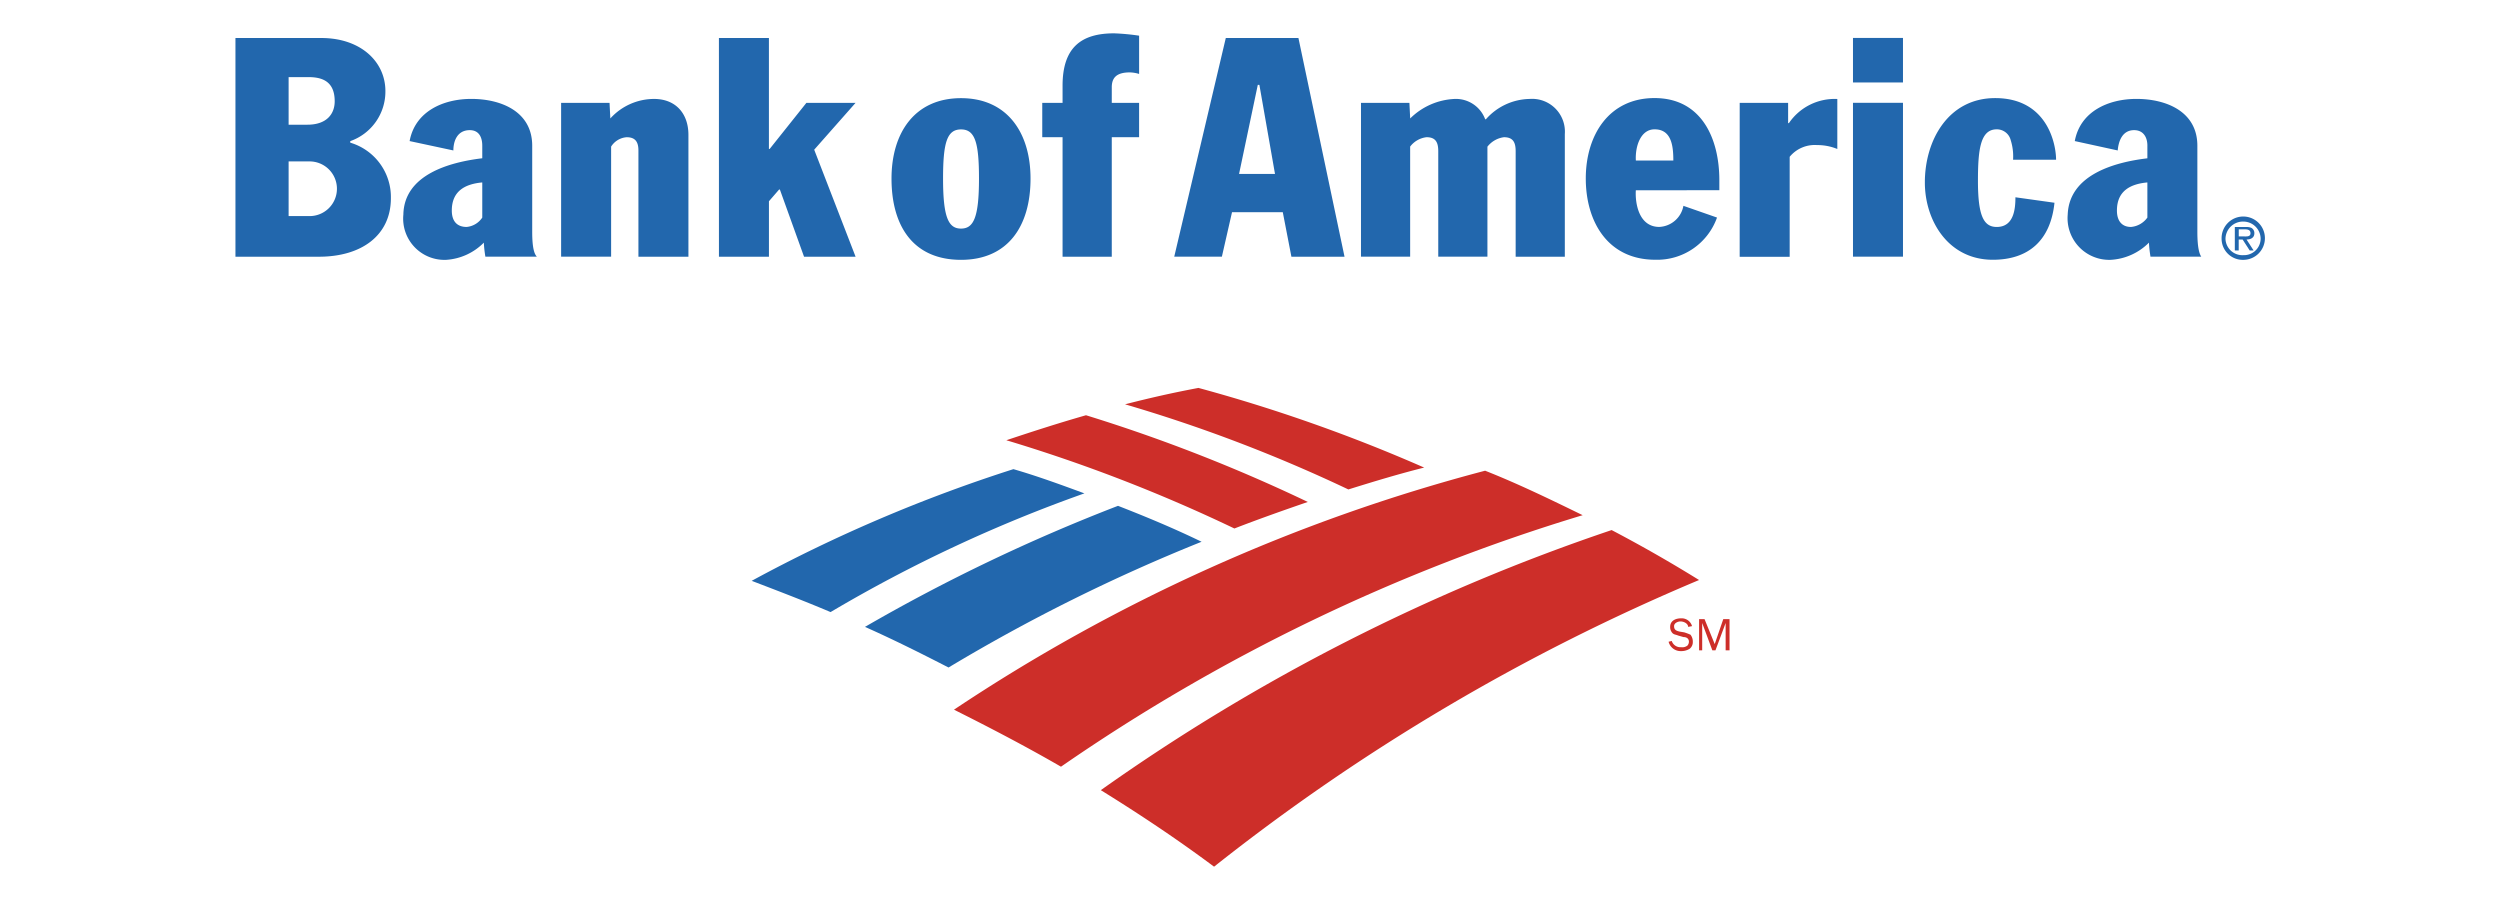
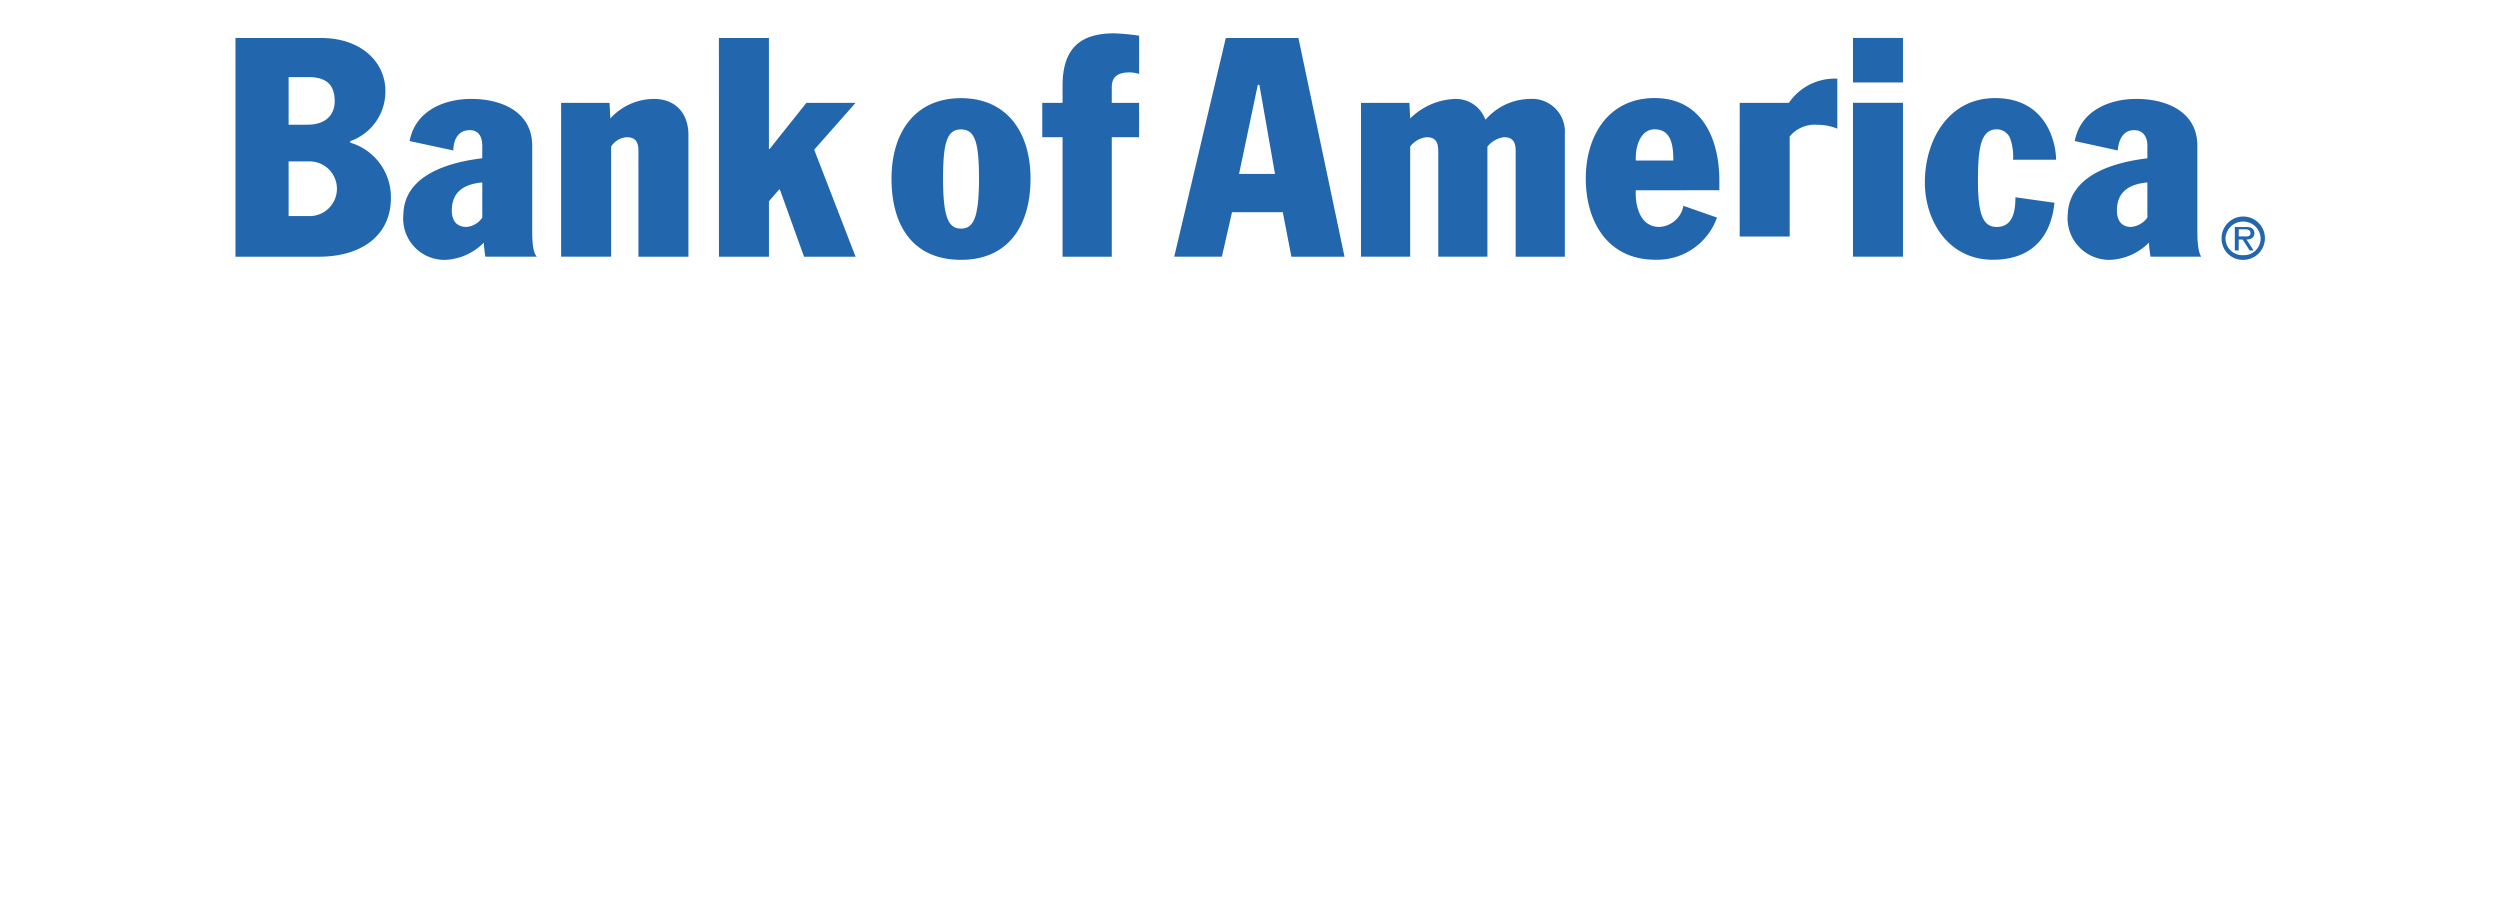
<svg xmlns="http://www.w3.org/2000/svg" width="300" height="108" viewBox="0 0 300 108">
  <g id="bank-of-america" transform="translate(-78 -286)">
-     <rect id="사각형_11" data-name="사각형 11" width="300" height="108" transform="translate(78 286)" fill="none" />
    <g id="bank-of-america-4_1_" data-name="bank-of-america-4 (1)" transform="translate(94.934 224.992)">
-       <path id="패스_506" data-name="패스 506" d="M99.276,106.554c3.374,1.312,6.747,2.719,10.028,4.311a212.933,212.933,0,0,0-30.365,15.09c-3.281-1.688-6.654-3.374-10.028-4.875A215.029,215.029,0,0,1,99.276,106.554Zm-12.56-4.4a181.8,181.8,0,0,0-31.4,13.4c3.186,1.219,6.373,2.437,9.466,3.75a173.176,173.176,0,0,1,30.46-14.245C92.433,104.024,89.622,102.993,86.716,102.15Z" transform="translate(17.952 15.154)" fill="#2267ad" fill-rule="evenodd" />
-       <path id="패스_507" data-name="패스 507" d="M158.689,125.593a1.093,1.093,0,0,0,1.125.749,1.013,1.013,0,0,0,.75-.187.718.718,0,0,0,.187-.469c0-.375-.28-.562-.658-.562l-.655-.187c-.187-.094-.47-.094-.658-.282a1.062,1.062,0,0,1-.28-.749c0-.749.658-1.029,1.312-1.029a1.291,1.291,0,0,1,1.312.936l-.467.093c0-.376-.47-.656-.938-.656-.28,0-.75.187-.75.562,0,.469.283.562.658.656l.56.093a6.351,6.351,0,0,1,.75.28,1.314,1.314,0,0,1,.28.845,1.017,1.017,0,0,1-.375.843,1.88,1.88,0,0,1-1.031.282,1.492,1.492,0,0,1-1.5-1.125l.373-.093Zm3.655,1.125h-.373V122.97h.653l1.222,3,1.028-3h.75v3.748h-.467v-3.281l-1.221,3.281h-.375l-1.218-3.281v3.281Zm-47.328-17.807A195.478,195.478,0,0,0,88.4,98.507c-3.281.936-6.467,1.967-9.56,3a189.966,189.966,0,0,1,27.368,10.59c2.906-1.125,5.809-2.154,8.81-3.185Zm13.965-4.124a193.349,193.349,0,0,0-27.087-9.559c-3,.562-5.9,1.218-8.809,1.967a181.613,181.613,0,0,1,26.8,10.217C122.887,106.474,125.98,105.537,128.981,104.787Zm22.492,7.5a236.266,236.266,0,0,0-61.294,31.21c4.686,2.9,9.184,5.9,13.589,9.183a248.712,248.712,0,0,1,58.2-34.4Q156.831,115.095,151.473,112.285Zm-15.183-7.123A211.6,211.6,0,0,0,72.559,133.84c4.311,2.156,8.623,4.406,12.84,6.842A223.586,223.586,0,0,1,148,110.5c-3.841-1.873-7.685-3.747-11.715-5.341Z" transform="translate(24.986 12.33)" fill="#cd2e29" fill-rule="evenodd" />
-       <path id="패스_508" data-name="패스 508" d="M98.389,72.787c5.529,0,8.341,4.124,8.341,9.653,0,5.718-2.719,9.748-8.341,9.748-5.717,0-8.341-4.03-8.341-9.748,0-5.529,2.812-9.653,8.341-9.653Zm0,15.651c1.5,0,2.156-1.312,2.156-6,0-4.311-.469-5.9-2.156-5.9s-2.156,1.592-2.156,5.9C96.233,87.126,96.889,88.439,98.389,88.439Zm12.185-10.966h-2.437V73.349h2.437V71.288c0-4.593,2.25-6.28,6.185-6.28a27.114,27.114,0,0,1,3,.282v4.593a4.054,4.054,0,0,0-1.124-.187c-1.592,0-2.156.656-2.156,1.78V73.35h3.279v4.124h-3.279V91.814h-5.905ZM40.938,78.5c0-1.125-.469-1.874-1.5-1.874-1.5,0-1.968,1.312-1.968,2.436l-5.249-1.125c.655-3.561,4.03-5.06,7.4-5.06,3.561,0,7.31,1.5,7.31,5.622V88.812c0,2.061.282,2.717.562,3H41.312a15.419,15.419,0,0,1-.187-1.687,6.968,6.968,0,0,1-4.5,2.063,4.951,4.951,0,0,1-5.155-5.436C31.564,81.97,37,80.471,40.938,80V78.5Zm0,4.4c-2.061.187-3.655,1.031-3.655,3.374,0,1.312.656,1.968,1.781,1.968a2.53,2.53,0,0,0,1.874-1.125ZM56.4,78.6V91.812h-6V73.349h5.811l.094,1.875a7.088,7.088,0,0,1,5.248-2.343c2.625,0,4.124,1.78,4.124,4.311V91.814h-6V79.067c0-1.031-.376-1.592-1.407-1.592A2.407,2.407,0,0,0,56.4,78.6ZM69.336,65.57h6V78.878h.093l4.406-5.529h5.9L80.77,78.973l4.966,12.84H79.551l-2.9-8.061h-.094l-1.218,1.407v6.654h-6ZM25.1,78.129a6.808,6.808,0,0,1,4.873,6.656c0,4.5-3.561,7.029-8.623,7.029H11.32V65.57H21.629c4.686,0,7.685,2.812,7.685,6.373a6.3,6.3,0,0,1-4.217,6v.189Zm-7.4,8.81h2.436a3.281,3.281,0,1,0,0-6.56H17.7v6.56Zm0-10.967h2.249c2.343,0,3.281-1.312,3.281-2.812,0-2.53-1.687-2.9-3.186-2.9H17.7v5.717ZM240.753,78.5c0-1.125-.563-1.874-1.592-1.874-1.408,0-1.875,1.312-1.968,2.436l-5.153-1.125c.655-3.561,4.028-5.06,7.4-5.06,3.561,0,7.309,1.5,7.309,5.622V88.812c0,2.061.28,2.717.47,3h-6.094a15.42,15.42,0,0,1-.187-1.687,6.994,6.994,0,0,1-4.593,2.063,5,5,0,0,1-5.153-5.436c.187-4.78,5.624-6.28,9.559-6.747V78.5Zm0,4.4c-2.063.187-3.655,1.031-3.655,3.374,0,1.312.655,1.968,1.685,1.968a2.7,2.7,0,0,0,1.968-1.125V82.908h0Zm-61.387.938c-.1,1.592.375,4.4,2.81,4.4a3.086,3.086,0,0,0,2.9-2.53l4.031,1.407a7.619,7.619,0,0,1-7.406,5.062c-5.718,0-8.341-4.593-8.341-9.748,0-5.249,2.813-9.653,8.247-9.653,5.718,0,7.779,4.967,7.779,9.841v1.218Zm4.5-3.562c0-1.687-.187-3.748-2.25-3.748-1.685,0-2.343,2.061-2.247,3.748Zm21.558-6.934h6V91.812h-6Zm0-7.779h6v5.343h-6Zm19.211,14.621a6.468,6.468,0,0,0-.28-2.343,1.715,1.715,0,0,0-1.685-1.312c-1.968,0-2.25,2.436-2.25,6.185,0,4.124.655,5.529,2.25,5.529,2.06,0,2.247-2.156,2.247-3.561l4.686.656c-.467,4.5-3.091,6.842-7.4,6.842-5.341,0-8.154-4.686-8.154-9.279,0-5.06,2.813-10.121,8.434-10.121,6.281,0,7.312,5.529,7.312,7.4h-5.156ZM130.161,65.57h8.717l5.531,26.243h-6.374L137,86.47h-6.092l-1.218,5.342h-5.717Zm1.594,16.308h4.31l-1.873-10.684H134l-2.247,10.684Zm60.074-8.528h5.811v2.437h.093a6.638,6.638,0,0,1,5.811-2.9v6a6.26,6.26,0,0,0-2.436-.469,3.884,3.884,0,0,0-3.281,1.407v12h-6ZM161.557,78.6V91.812h-5.9V79.16c0-1.031-.28-1.687-1.405-1.687a2.884,2.884,0,0,0-1.968,1.124V91.812h-5.9V73.349h5.811l.093,1.875a8.067,8.067,0,0,1,5.343-2.343,3.742,3.742,0,0,1,3.655,2.436h.093a7.154,7.154,0,0,1,5.25-2.436,3.935,3.935,0,0,1,4.216,4.217V91.814h-5.9V79.161c0-1.031-.28-1.687-1.405-1.687a3,3,0,0,0-1.971,1.122Zm88.1,11.06a2.6,2.6,0,1,1,2.623,2.53A2.54,2.54,0,0,1,249.657,89.657Zm.467,0a2.027,2.027,0,0,0,2.156,1.967,2,2,0,0,0,2.063-1.967,2.081,2.081,0,0,0-2.063-2.063A2.1,2.1,0,0,0,250.125,89.657Z" transform="translate(0)" fill="#2267ad" fill-rule="evenodd" />
+       <path id="패스_508" data-name="패스 508" d="M98.389,72.787c5.529,0,8.341,4.124,8.341,9.653,0,5.718-2.719,9.748-8.341,9.748-5.717,0-8.341-4.03-8.341-9.748,0-5.529,2.812-9.653,8.341-9.653Zm0,15.651c1.5,0,2.156-1.312,2.156-6,0-4.311-.469-5.9-2.156-5.9s-2.156,1.592-2.156,5.9C96.233,87.126,96.889,88.439,98.389,88.439Zm12.185-10.966h-2.437V73.349h2.437V71.288c0-4.593,2.25-6.28,6.185-6.28a27.114,27.114,0,0,1,3,.282v4.593a4.054,4.054,0,0,0-1.124-.187c-1.592,0-2.156.656-2.156,1.78V73.35h3.279v4.124h-3.279V91.814h-5.905ZM40.938,78.5c0-1.125-.469-1.874-1.5-1.874-1.5,0-1.968,1.312-1.968,2.436l-5.249-1.125c.655-3.561,4.03-5.06,7.4-5.06,3.561,0,7.31,1.5,7.31,5.622V88.812c0,2.061.282,2.717.562,3H41.312a15.419,15.419,0,0,1-.187-1.687,6.968,6.968,0,0,1-4.5,2.063,4.951,4.951,0,0,1-5.155-5.436C31.564,81.97,37,80.471,40.938,80V78.5Zm0,4.4c-2.061.187-3.655,1.031-3.655,3.374,0,1.312.656,1.968,1.781,1.968a2.53,2.53,0,0,0,1.874-1.125ZM56.4,78.6V91.812h-6V73.349h5.811l.094,1.875a7.088,7.088,0,0,1,5.248-2.343c2.625,0,4.124,1.78,4.124,4.311V91.814h-6V79.067c0-1.031-.376-1.592-1.407-1.592A2.407,2.407,0,0,0,56.4,78.6ZM69.336,65.57h6V78.878h.093l4.406-5.529h5.9L80.77,78.973l4.966,12.84H79.551l-2.9-8.061h-.094l-1.218,1.407v6.654h-6ZM25.1,78.129a6.808,6.808,0,0,1,4.873,6.656c0,4.5-3.561,7.029-8.623,7.029H11.32V65.57H21.629c4.686,0,7.685,2.812,7.685,6.373a6.3,6.3,0,0,1-4.217,6v.189Zm-7.4,8.81h2.436a3.281,3.281,0,1,0,0-6.56H17.7v6.56Zm0-10.967h2.249c2.343,0,3.281-1.312,3.281-2.812,0-2.53-1.687-2.9-3.186-2.9H17.7v5.717ZM240.753,78.5c0-1.125-.563-1.874-1.592-1.874-1.408,0-1.875,1.312-1.968,2.436l-5.153-1.125c.655-3.561,4.028-5.06,7.4-5.06,3.561,0,7.309,1.5,7.309,5.622V88.812c0,2.061.28,2.717.47,3h-6.094a15.42,15.42,0,0,1-.187-1.687,6.994,6.994,0,0,1-4.593,2.063,5,5,0,0,1-5.153-5.436c.187-4.78,5.624-6.28,9.559-6.747V78.5Zm0,4.4c-2.063.187-3.655,1.031-3.655,3.374,0,1.312.655,1.968,1.685,1.968a2.7,2.7,0,0,0,1.968-1.125V82.908h0Zm-61.387.938c-.1,1.592.375,4.4,2.81,4.4a3.086,3.086,0,0,0,2.9-2.53l4.031,1.407a7.619,7.619,0,0,1-7.406,5.062c-5.718,0-8.341-4.593-8.341-9.748,0-5.249,2.813-9.653,8.247-9.653,5.718,0,7.779,4.967,7.779,9.841v1.218Zm4.5-3.562c0-1.687-.187-3.748-2.25-3.748-1.685,0-2.343,2.061-2.247,3.748Zm21.558-6.934h6V91.812h-6Zm0-7.779h6v5.343h-6Zm19.211,14.621a6.468,6.468,0,0,0-.28-2.343,1.715,1.715,0,0,0-1.685-1.312c-1.968,0-2.25,2.436-2.25,6.185,0,4.124.655,5.529,2.25,5.529,2.06,0,2.247-2.156,2.247-3.561l4.686.656c-.467,4.5-3.091,6.842-7.4,6.842-5.341,0-8.154-4.686-8.154-9.279,0-5.06,2.813-10.121,8.434-10.121,6.281,0,7.312,5.529,7.312,7.4h-5.156ZM130.161,65.57h8.717l5.531,26.243h-6.374L137,86.47h-6.092l-1.218,5.342h-5.717Zm1.594,16.308h4.31l-1.873-10.684H134l-2.247,10.684Zm60.074-8.528h5.811h.093a6.638,6.638,0,0,1,5.811-2.9v6a6.26,6.26,0,0,0-2.436-.469,3.884,3.884,0,0,0-3.281,1.407v12h-6ZM161.557,78.6V91.812h-5.9V79.16c0-1.031-.28-1.687-1.405-1.687a2.884,2.884,0,0,0-1.968,1.124V91.812h-5.9V73.349h5.811l.093,1.875a8.067,8.067,0,0,1,5.343-2.343,3.742,3.742,0,0,1,3.655,2.436h.093a7.154,7.154,0,0,1,5.25-2.436,3.935,3.935,0,0,1,4.216,4.217V91.814h-5.9V79.161c0-1.031-.28-1.687-1.405-1.687a3,3,0,0,0-1.971,1.122Zm88.1,11.06a2.6,2.6,0,1,1,2.623,2.53A2.54,2.54,0,0,1,249.657,89.657Zm.467,0a2.027,2.027,0,0,0,2.156,1.967,2,2,0,0,0,2.063-1.967,2.081,2.081,0,0,0-2.063-2.063A2.1,2.1,0,0,0,250.125,89.657Z" transform="translate(0)" fill="#2267ad" fill-rule="evenodd" />
      <path id="패스_509" data-name="패스 509" d="M183.972,84.327H183.5l-.845-1.312h-.47v1.312h-.467V81.515h1.312a1.614,1.614,0,0,1,.658.093.708.708,0,0,1,.375.656c0,.562-.467.75-.938.75Zm-1.311-1.687c.375,0,.938.093.938-.376,0-.375-.283-.469-.658-.469h-.75v.843h.47Z" transform="translate(69.526 6.735)" fill="#2267ad" fill-rule="evenodd" />
    </g>
  </g>
</svg>